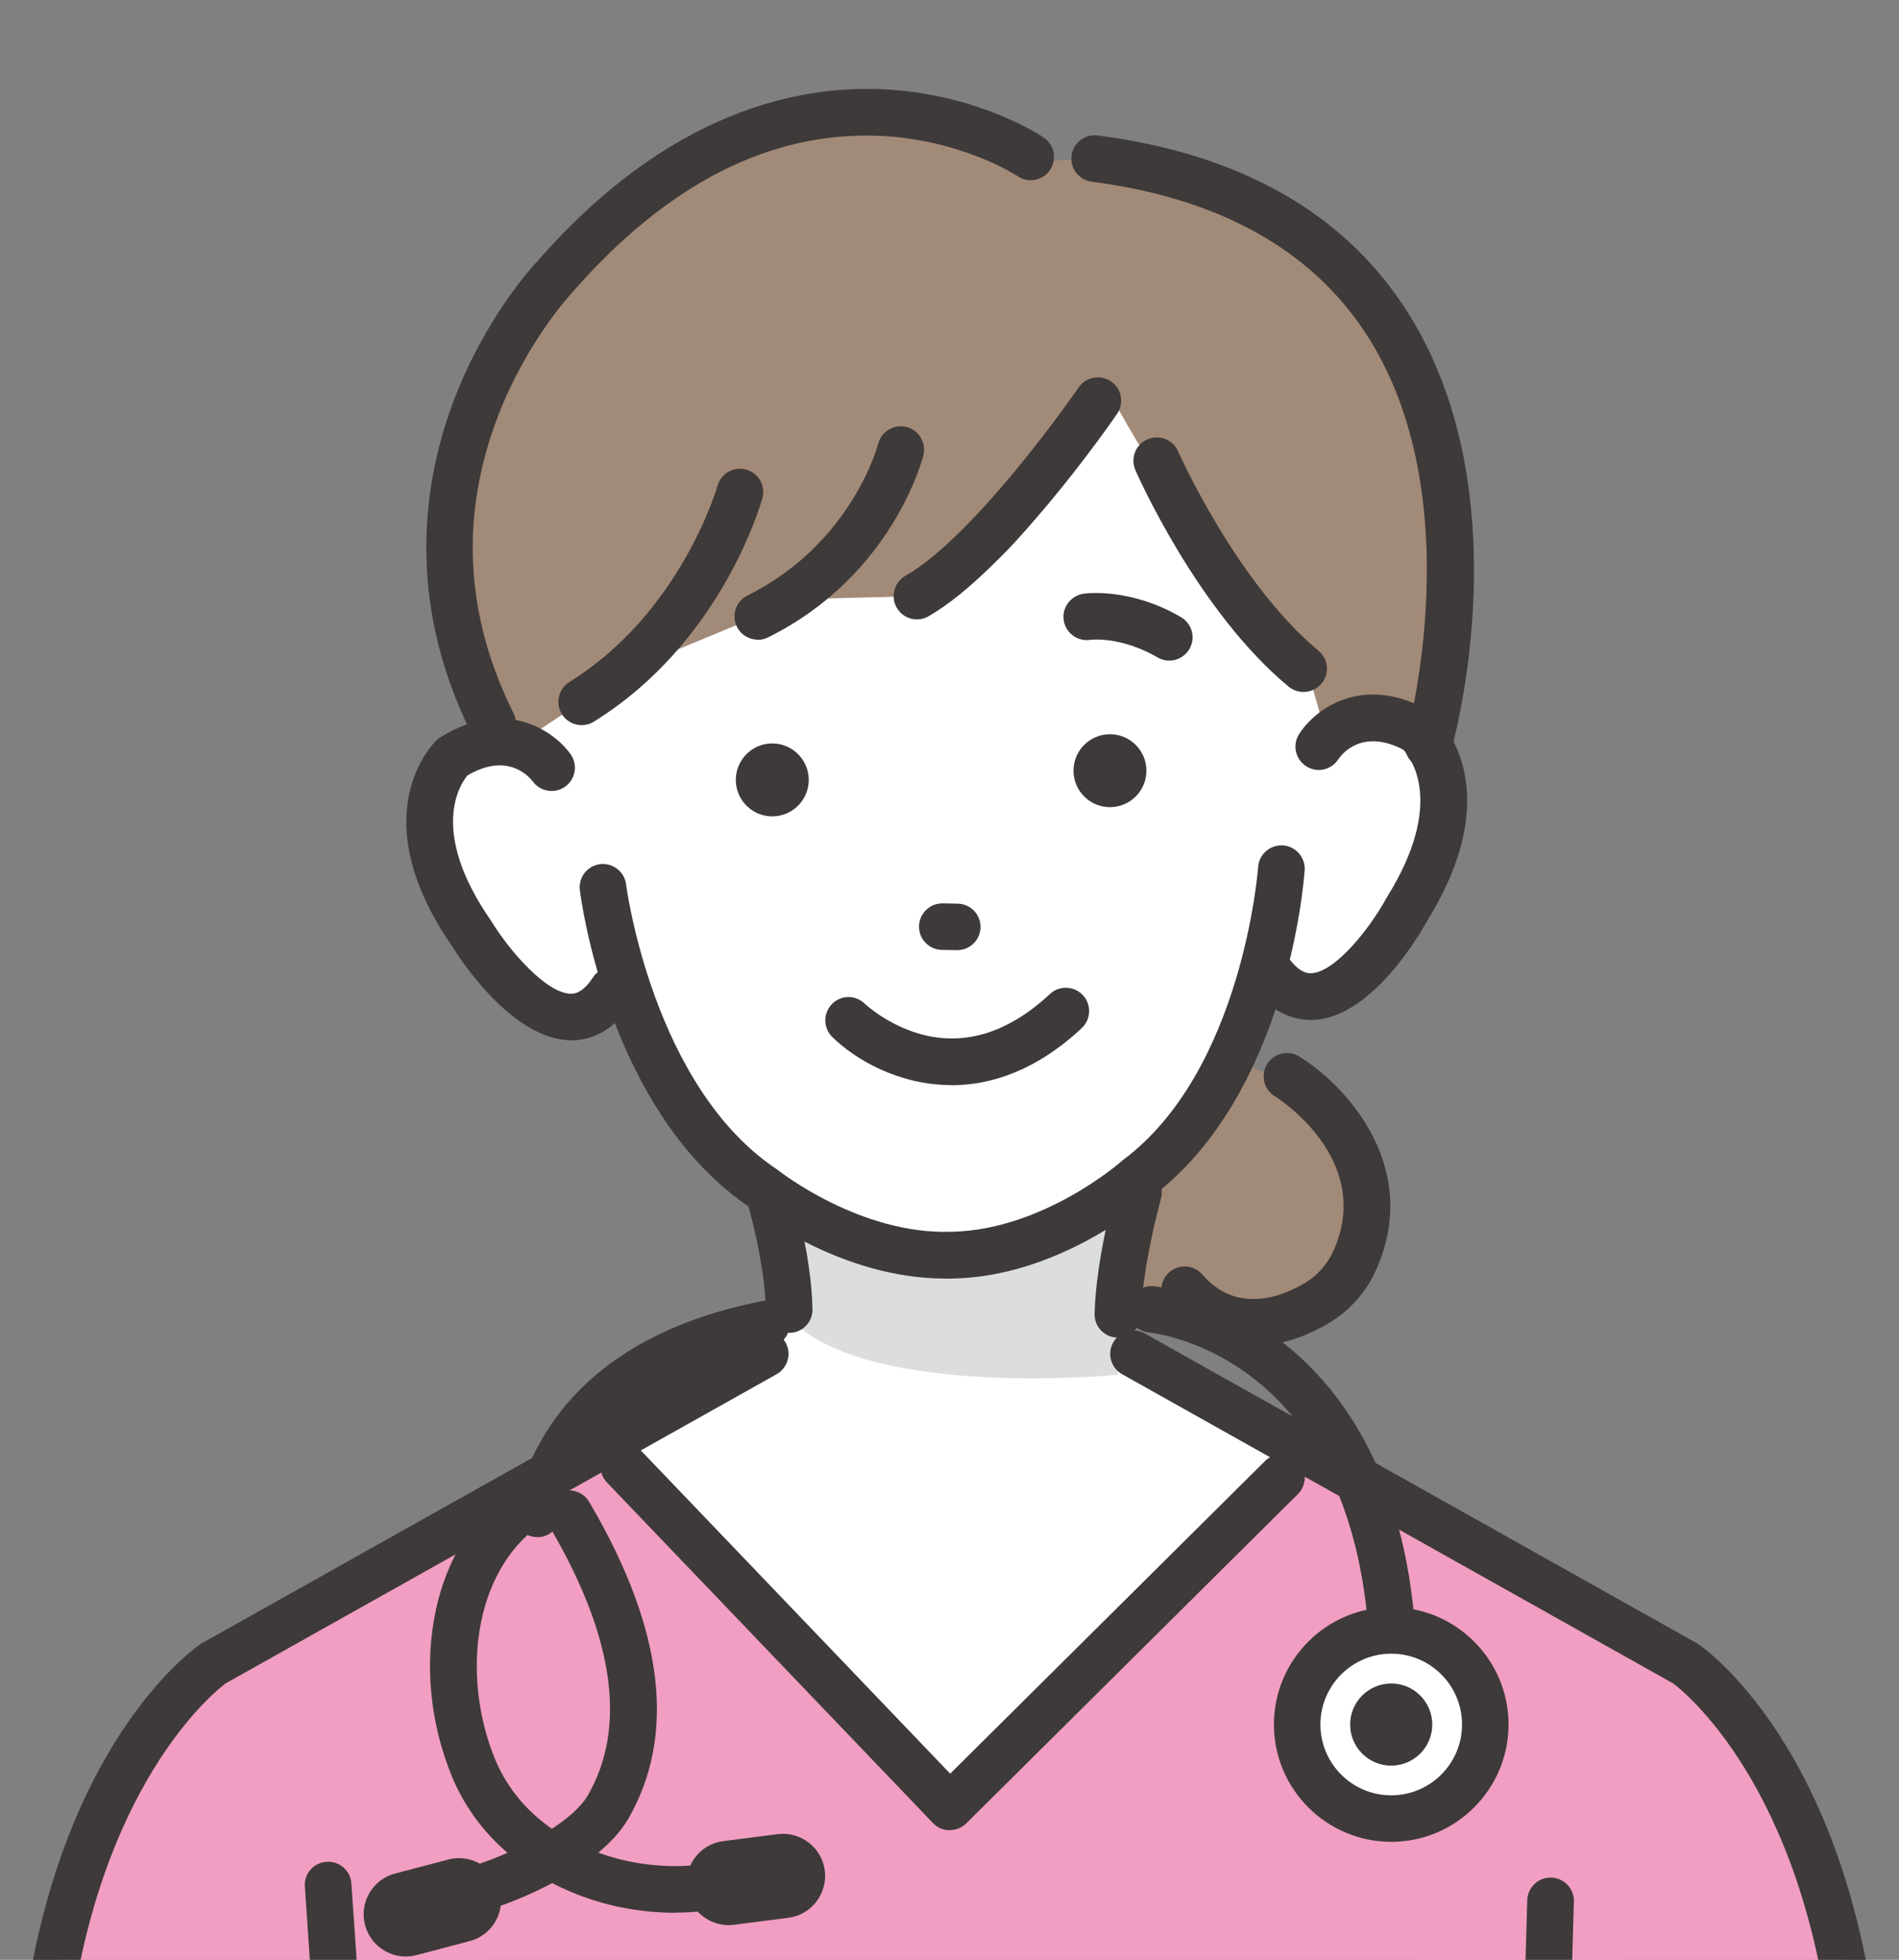
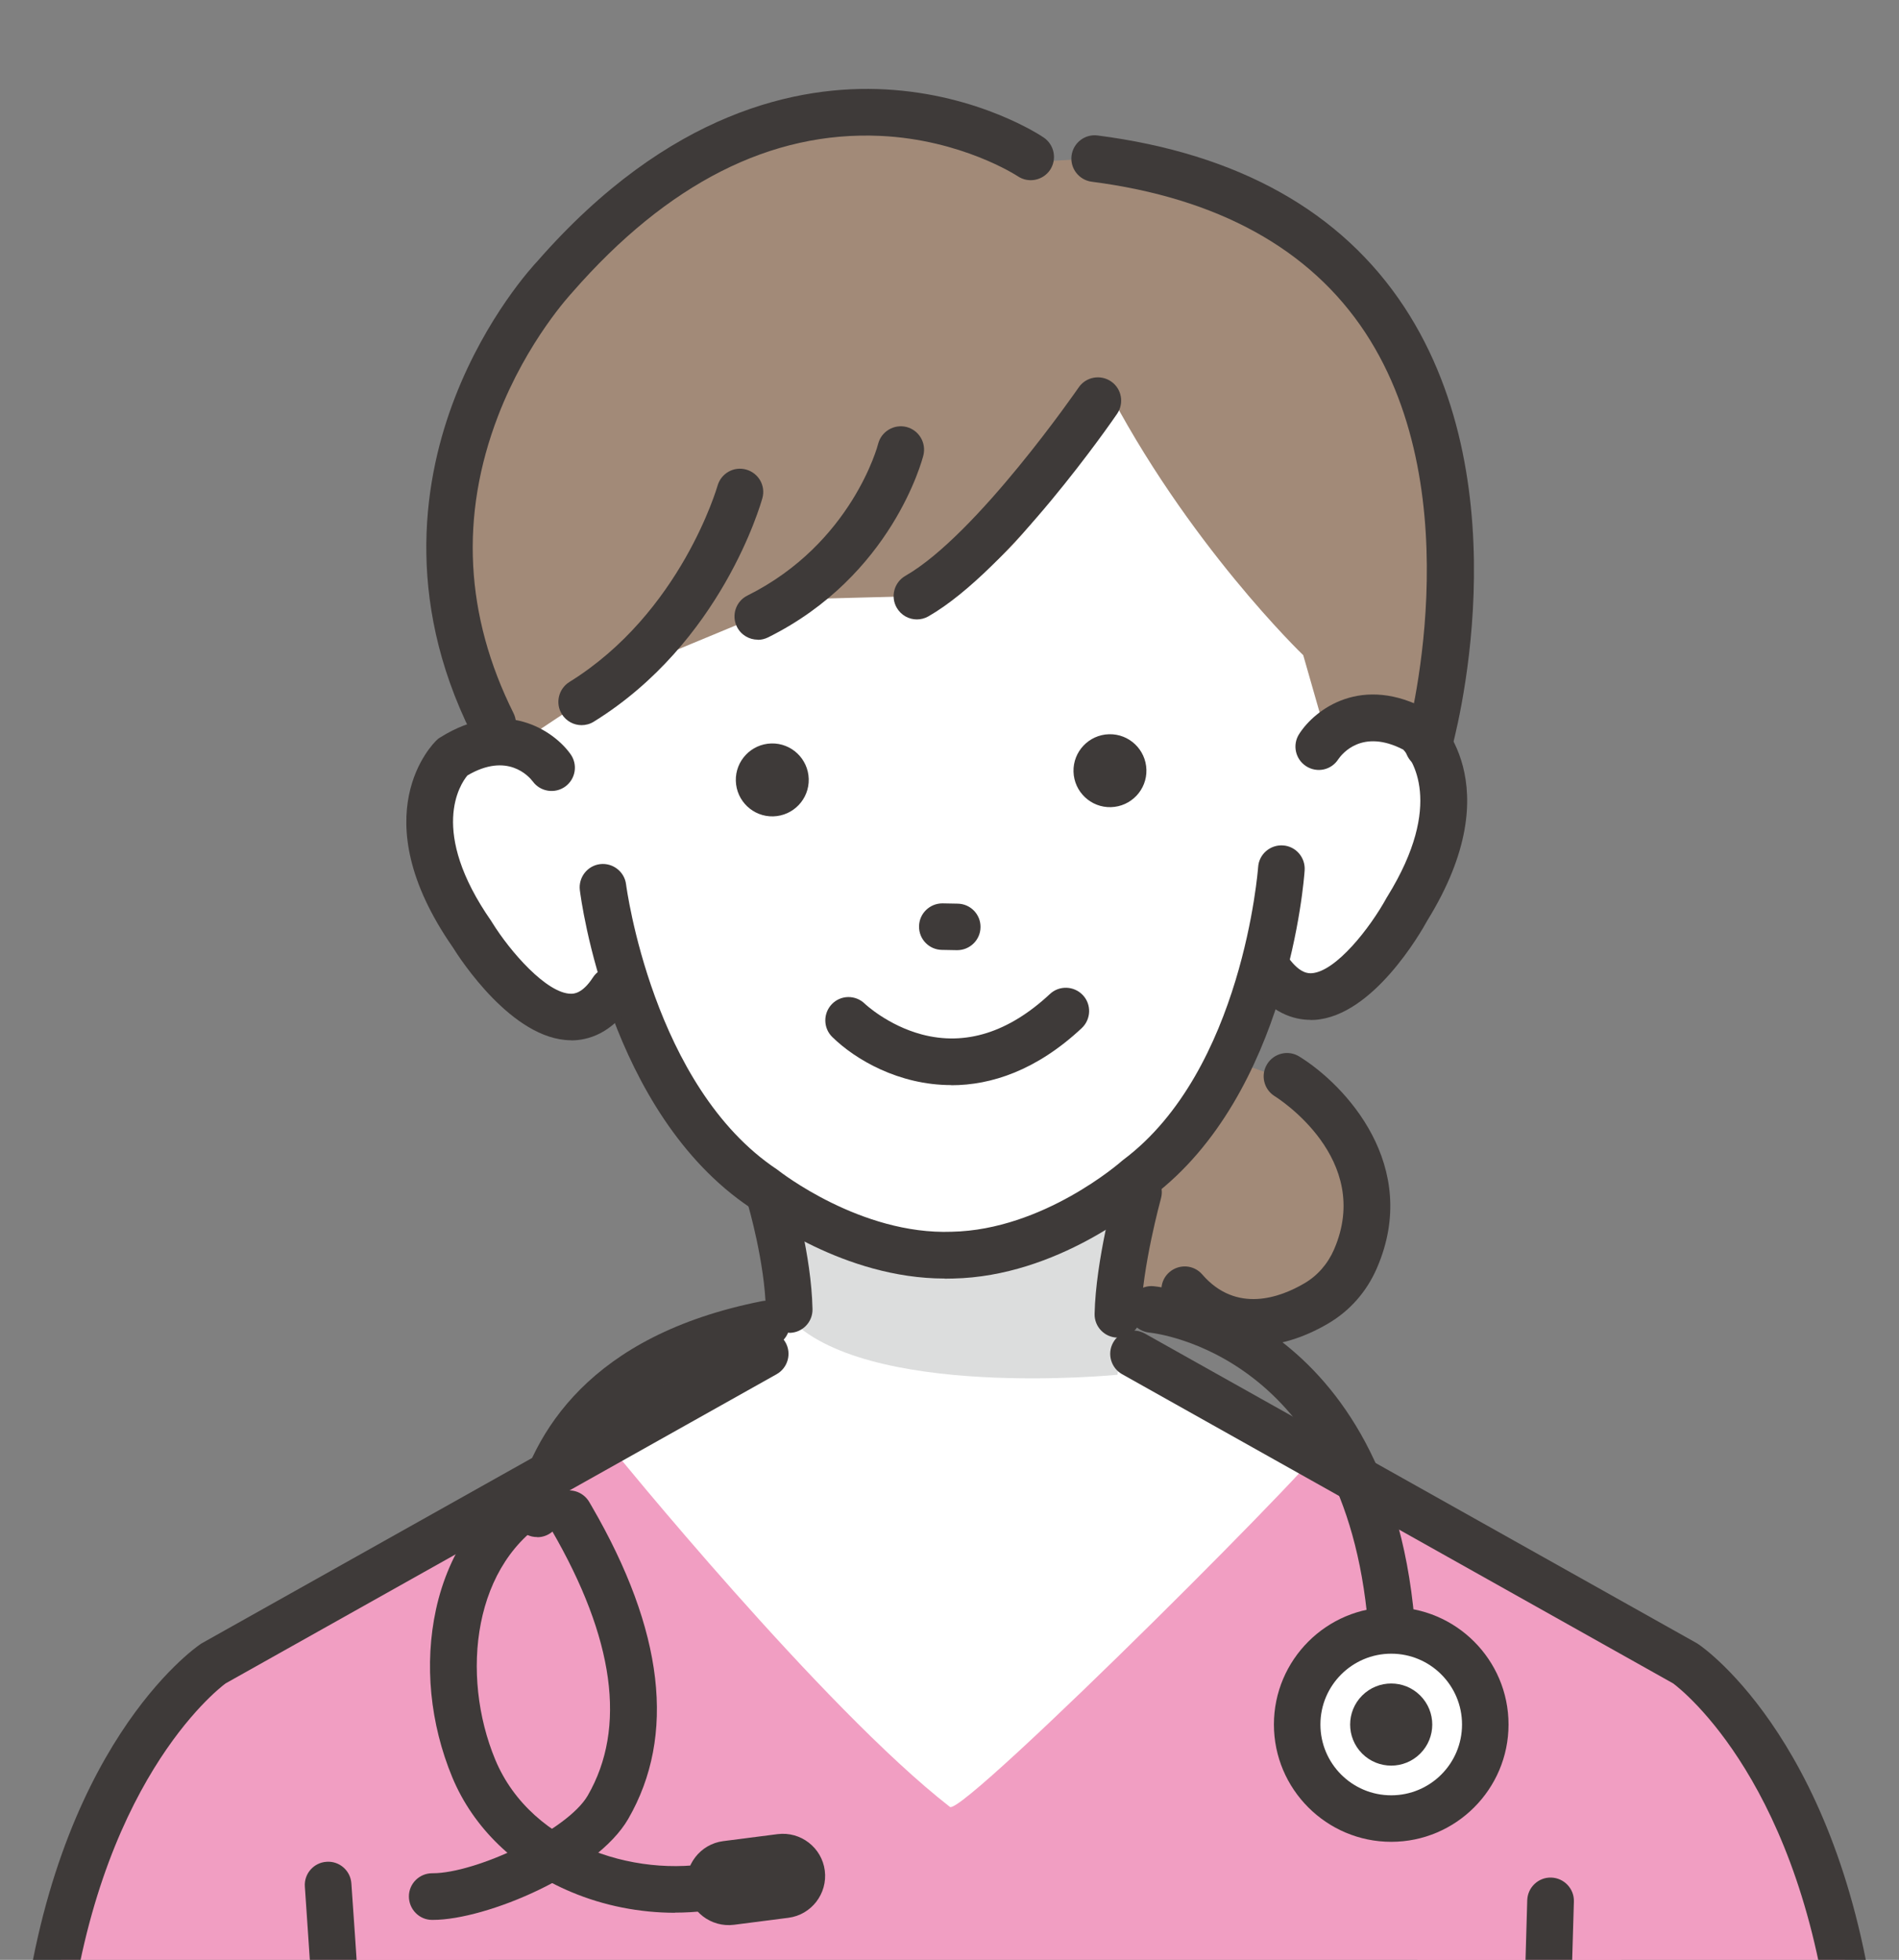
<svg xmlns="http://www.w3.org/2000/svg" id="_レイヤー_2" data-name="レイヤー 2" viewBox="0 0 135.98 140.32">
  <rect x="0" y="0" width="135.98" height="140.32" fill="#808080" stroke="none" />
  <defs>
    <style>
      .cls-1 {
        fill: #3e3a39;
      }

      .cls-1, .cls-2, .cls-3, .cls-4, .cls-5, .cls-6 {
        stroke-width: 0px;
      }

      .cls-7 {
        clip-path: url(#clippath);
      }

      .cls-2 {
        fill: none;
      }

      .cls-3 {
        fill: #f19ec2;
      }

      .cls-4 {
        fill: #a28a78;
      }

      .cls-5 {
        fill: #dcdddd;
      }

      .cls-6 {
        fill: #fff;
      }
    </style>
    <clipPath id="clippath">
      <rect class="cls-2" width="135.98" height="140.32" />
    </clipPath>
  </defs>
  <g id="_レイヤー_1-2" data-name="レイヤー 1">
    <g class="cls-7">
      <polygon class="cls-3" points="28.44 165.18 35.54 165.32 33.42 189.82 33.93 192.35 32.38 201.86 30.71 221.03 113.16 221.03 111.74 203.5 112.81 165.91 118.98 117.92 86.77 98.68 47.41 99.88 17.72 117.65 24.36 145.99 24.9 157.82 26.84 157.24 28.44 165.18" />
      <path class="cls-4" d="M77.83,81.85s-5.69,19.73,18.51,10.11c0,0,5.13-10.6-2.61-14.07l-6.78-2.43-9.13,6.4Z" />
      <path class="cls-6" d="M38.76,33.29s-2.07,16.84.75,21.66c0,0-7.56-5.21-8.72,4.17,0,0,1.67,17.41,13.45,12.68,0,0,7.67,18.72,23.97,18.05,0,0,18.53-1.83,22.35-20.86,0,0,5.37,6.85,10.54-4.48,0,0,9.44-14.16-4.96-12.4l.94-17.43-19.79-13.67-26.61-.98-11.92,13.26Z" />
      <path class="cls-4" d="M79.05,27.34s-2.73,10.45-11.04,15.28l-10.8.28-11.98,4.97-7.9,5.24s-9.56-13.23-1.77-25.14c0,0,13.04-26.77,38.19-16.37l4.62-.25s19.17-2.61,23.59,17.33c.29,1.29,1.4,7.58,1.41,8.9.02,7.57.11,12.62-1.9,14.73l-6.47.47-1.68-5.87s-8.38-8.04-14.28-19.58Z" />
      <path class="cls-3" d="M20.52,115.84s-14.46,6.94-15.67,21.16L0,169.91s22.37,5.03,34.98,1.93v-44.38l-14.45-11.62Z" />
      <path class="cls-3" d="M115.95,115.84s14.46,6.94,15.67,21.16l4.85,32.91s-22.37,5.03-34.98,1.93v-44.38l14.45-11.62Z" />
      <path class="cls-6" d="M56.51,86.39l-.59,10.63-12.03,6.77s15.01,18.49,24.13,25.58c.94.73,29.18-27.58,26.66-25.97-.91.59-14.37-7.5-14.37-7.5l-.07-12.17-23.72,2.66Z" />
      <path class="cls-5" d="M56.41,88.16s11.5,7,22.47-.26l2.47-1.5-1.33,12.03s-18.2,1.81-23.61-4.17v-6.1Z" />
      <path class="cls-1" d="M56.51,95.42c-.91,0-1.65-.72-1.67-1.63-.07-3.4-1.27-7.5-1.28-7.54-.26-.88.24-1.81,1.13-2.07.88-.26,1.81.24,2.07,1.13.05.18,1.34,4.57,1.42,8.42.02.92-.71,1.68-1.63,1.7-.01,0-.02,0-.04,0Z" />
      <path class="cls-1" d="M80.05,95.77s-.02,0-.04,0c-.92-.02-1.65-.78-1.63-1.7.08-3.84,1.48-8.93,1.54-9.15.25-.89,1.16-1.41,2.05-1.16.89.25,1.41,1.16,1.16,2.05-.01.05-1.35,4.91-1.42,8.33-.02.91-.76,1.63-1.67,1.63Z" />
      <path class="cls-1" d="M67.64,91.54c-7.19,0-13.2-4.51-13.91-5.07-10.14-6.8-12.13-22.09-12.21-22.74-.11-.91.54-1.75,1.45-1.86.91-.11,1.75.54,1.86,1.45.02.14,1.9,14.49,10.81,20.41l.12.09c.06.04,5.86,4.61,12.39,4.37,6.56-.13,12.11-5,12.16-5.05l.11-.09c8.57-6.4,9.66-20.83,9.67-20.97.06-.92.86-1.61,1.78-1.55.92.06,1.61.86,1.55,1.78-.04.65-1.19,16.03-10.95,23.38-.7.61-6.75,5.7-14.23,5.85-.2,0-.4.01-.6.01Z" />
      <path class="cls-1" d="M40.91,74.48s-.04,0-.06,0c-4.17-.05-7.9-5.81-8.43-6.66-6.59-9.49-1.39-14.6-1.16-14.82l.12-.11.14-.09c4.62-2.9,8.13-.49,9.33,1.19.54.75.37,1.79-.38,2.33-.74.53-1.78.37-2.32-.37-.29-.38-1.83-2.11-4.68-.43-.5.6-2.8,3.96,1.71,10.43l.05.08c1.3,2.11,3.92,5.1,5.65,5.12.2,0,.82,0,1.58-1.17.5-.77,1.54-.99,2.31-.49.77.5.99,1.54.49,2.31-1.44,2.21-3.16,2.69-4.37,2.69Z" />
      <path class="cls-1" d="M93.85,73.02c-1.19,0-2.8-.46-4.26-2.45-.54-.74-.38-1.79.36-2.33.74-.54,1.79-.38,2.33.36.83,1.13,1.44,1.09,1.65,1.08,1.73-.12,4.18-3.24,5.37-5.42l.05-.08c4.12-6.66,1.7-9.9,1.13-10.51-2.94-1.52-4.38.3-4.65.69-.5.78-1.52,1-2.3.5-.78-.5-1-1.54-.5-2.31,1.11-1.74,4.48-4.34,9.25-1.7l.15.08.13.11c.24.2,5.72,5.03-.35,14.86-.48.88-3.89,6.83-8.05,7.12-.1,0-.2.01-.31.01Z" />
-       <path class="cls-1" d="M83.73,47.3c-.29,0-.58-.07-.84-.23-2.61-1.52-4.74-1.27-4.83-1.26-.91.14-1.75-.49-1.89-1.4-.14-.91.5-1.76,1.41-1.9.13-.02,3.32-.47,6.99,1.68.8.46,1.06,1.49.6,2.28-.31.53-.87.83-1.44.83Z" />
      <path class="cls-1" d="M68.54,68.03s-.02,0-.03,0l-1.06-.02c-.92-.01-1.66-.77-1.64-1.69.01-.91.76-1.64,1.67-1.64,0,0,.02,0,.03,0l1.06.02c.92.01,1.66.77,1.64,1.69-.01.91-.76,1.64-1.67,1.64Z" />
      <path class="cls-1" d="M79.55,57.79h0c-1.44.04-2.64-1.1-2.68-2.54h0c-.04-1.44,1.1-2.64,2.54-2.68h0c1.44-.04,2.64,1.1,2.68,2.54h0c.04,1.44-1.1,2.64-2.54,2.68Z" />
      <path class="cls-1" d="M55.37,58.45h0c-1.44.04-2.64-1.1-2.68-2.54h0c-.04-1.44,1.1-2.64,2.54-2.68h0c1.44-.04,2.64,1.1,2.68,2.54h0c.04,1.44-1.1,2.64-2.54,2.68Z" />
      <path class="cls-1" d="M102.27,55.05c-.15,0-.31-.02-.46-.07-.89-.25-1.4-1.18-1.14-2.06h0c.05-.17,4.82-17.36-2.91-29.11-3.95-5.99-10.54-9.63-19.59-10.8-.91-.12-1.56-.96-1.44-1.87.12-.91.95-1.56,1.87-1.44,10.07,1.3,17.46,5.44,21.96,12.29,8.57,13.05,3.54,31.09,3.33,31.85-.21.73-.88,1.21-1.6,1.21Z" />
      <path class="cls-1" d="M35.26,53.46c-.61,0-1.2-.34-1.49-.92-4.9-9.84-3.35-18.53-1.19-24.09,2.24-5.77,5.54-9.37,5.92-9.77,9.41-10.75,18.72-12.61,24.88-12.28,6.73.36,11.18,3.32,11.36,3.45.76.52.96,1.55.45,2.32-.52.76-1.55.96-2.31.45-.09-.06-4.03-2.62-9.84-2.89-7.83-.36-15.24,3.4-22.04,11.18l-.05.06s-3.21,3.41-5.29,8.82c-2.74,7.14-2.37,14.29,1.11,21.27.41.82.08,1.83-.75,2.24-.24.12-.49.18-.74.18Z" />
      <path class="cls-1" d="M68.12,77.69c-3.76,0-6.88-1.83-8.52-3.44-.66-.64-.67-1.7-.03-2.36.64-.66,1.69-.67,2.35-.03.04.04,1.65,1.55,4.07,2.2,3.14.84,6.24-.14,9.19-2.89.67-.63,1.73-.59,2.36.08.63.67.59,1.73-.08,2.36-3.24,3.03-6.48,4.09-9.34,4.09Z" />
      <path class="cls-1" d="M25.59,174.67s-.03,0-.05,0c-12.77-.36-25.65-2.2-25.78-2.21-.9-.13-1.53-.96-1.42-1.86l3.18-24.81c2.31-20.7,12.38-27.76,12.8-28.05.04-.03.08-.05.12-.08l39.54-22.18c.8-.45,1.82-.16,2.27.64.45.8.16,1.82-.64,2.27l-39.46,22.14c-.67.5-9.27,7.26-11.32,25.66l-2.97,23.19c3.83.5,13.84,1.68,23.77,1.96.92.03,1.65.79,1.62,1.71-.03.91-.77,1.62-1.67,1.62Z" />
      <path class="cls-1" d="M110.39,174.67c-.9,0-1.64-.72-1.67-1.62-.03-.92.7-1.69,1.62-1.71,9.93-.28,19.94-1.47,23.77-1.96l-2.97-23.17c-2.05-18.39-10.62-25.15-11.33-25.68l-39.46-22.14c-.8-.45-1.09-1.47-.64-2.27.45-.8,1.47-1.09,2.27-.64l39.54,22.18s.08.05.12.08c.43.29,10.49,7.35,12.81,28.08l3.17,24.79c.12.9-.52,1.73-1.42,1.86-.13.02-13.01,1.86-25.78,2.21-.02,0-.03,0-.05,0Z" />
      <path class="cls-1" d="M25.34,169.19c-.9,0-1.64-.72-1.67-1.62-.27-10.28-1.83-32.26-1.84-32.49-.07-.92.63-1.72,1.55-1.78.92-.07,1.72.63,1.78,1.55.02.22,1.58,22.28,1.85,32.63.02.92-.7,1.69-1.62,1.71-.02,0-.03,0-.05,0Z" />
      <path class="cls-1" d="M110.13,169.19s-.03,0-.05,0c-.92-.02-1.65-.79-1.62-1.71.28-10.32.9-31.22.9-31.43.03-.92.8-1.65,1.72-1.62.92.03,1.65.8,1.62,1.72,0,.21-.63,21.1-.9,31.42-.02.91-.77,1.62-1.67,1.62Z" />
      <path class="cls-1" d="M65.66,44.35c-.58,0-1.14-.3-1.45-.84-.46-.8-.18-1.82.62-2.28,5.13-2.94,12.34-13.39,12.41-13.49.52-.76,1.56-.95,2.32-.43.76.52.95,1.56.43,2.32-.31.46-7.72,11.18-13.51,14.5-.26.15-.55.22-.83.22Z" />
      <path class="cls-1" d="M54.26,45.8c-.61,0-1.2-.34-1.49-.92-.41-.82-.08-1.83.75-2.24,7.49-3.73,9.35-10.79,9.36-10.86.23-.89,1.13-1.43,2.03-1.21.89.23,1.43,1.13,1.21,2.03-.09.35-2.26,8.63-11.11,13.03-.24.12-.49.18-.74.18Z" />
      <path class="cls-1" d="M41.65,51.92c-.56,0-1.1-.28-1.42-.79-.48-.78-.24-1.81.54-2.3,7.99-4.95,10.58-13.96,10.61-14.05.25-.89,1.17-1.41,2.05-1.16.89.25,1.41,1.16,1.16,2.05-.12.42-2.93,10.34-12.07,16-.27.17-.58.25-.88.25Z" />
-       <path class="cls-1" d="M93.33,49.54c-.38,0-.75-.13-1.06-.38-6.49-5.38-10.79-15.09-10.97-15.5-.37-.84.01-1.83.86-2.2.85-.37,1.83.01,2.2.86.06.13,4.19,9.4,10.05,14.27.71.59.81,1.64.22,2.35-.33.4-.81.6-1.28.6Z" />
      <path class="cls-1" d="M89.74,96.35c-2.34,0-4.49-.98-6.17-2.92-.6-.7-.53-1.75.17-2.35.7-.6,1.75-.53,2.35.17,2.46,2.84,5.63,1.62,7.3.64.95-.55,1.69-1.4,2.14-2.44,2.8-6.47-3.97-10.79-4.26-10.97-.78-.49-1.02-1.52-.53-2.3.49-.78,1.51-1.02,2.29-.54,3.31,2.04,8.73,7.83,5.57,15.14-.73,1.7-1.95,3.08-3.51,3.99-1.81,1.06-3.63,1.59-5.34,1.59Z" />
-       <path class="cls-1" d="M68.01,131.04s-.01,0-.02,0c-.45,0-.87-.19-1.18-.51l-23.35-24.39c-.64-.67-.61-1.72.05-2.36.67-.64,1.72-.61,2.36.05l22.17,23.16,22.54-22.38c.65-.65,1.71-.65,2.36,0,.65.65.65,1.71,0,2.36l-23.75,23.58c-.31.31-.74.48-1.18.48Z" />
      <path class="cls-1" d="M38.47,110.05c-.13,0-.25-.01-.38-.04-.9-.21-1.45-1.11-1.24-2.01,1.28-5.42,5.38-12.4,17.71-14.84.9-.18,1.78.41,1.96,1.31.18.9-.41,1.78-1.31,1.96-10.58,2.1-14.06,7.87-15.11,12.34-.18.77-.87,1.29-1.62,1.29Z" />
      <path class="cls-1" d="M30.98,137.46s-.02,0-.04,0c-.92,0-1.66-.76-1.66-1.68,0-.92.75-1.66,1.67-1.66.01,0,.02,0,.04,0,3.05,0,9.63-3.03,11.1-5.57,2.79-4.84,1.91-11.24-2.6-19.01l-.19-.33c-.46-.8-.18-1.82.62-2.28.8-.46,1.82-.18,2.28.62l.18.31c5.16,8.89,6.04,16.41,2.61,22.36-2.27,3.94-10.19,7.24-13.99,7.24Z" />
      <path class="cls-1" d="M48.34,136.95c-2.53,0-5.09-.5-7.42-1.48-4-1.67-7.02-4.59-8.53-8.21-1.6-3.86-2.02-8.13-1.17-12.03.93-4.26,3.34-7.66,6.78-9.58.81-.45,1.82-.16,2.27.65.45.81.16,1.82-.65,2.27-5.79,3.21-6.66,11.38-4.16,17.41,2.63,6.33,10.57,8.67,16.42,7.21.89-.22,1.8.32,2.02,1.21.22.89-.32,1.8-1.21,2.02-1.4.35-2.88.52-4.36.52Z" />
      <path class="cls-1" d="M99.62,117.86c-.86,0-1.59-.66-1.66-1.53-1.66-19.29-15.09-20.86-15.66-20.92-.91-.09-1.59-.91-1.5-1.82.09-.91.9-1.59,1.81-1.5.18.02,4.35.43,8.74,3.65,3.99,2.92,8.95,8.82,9.94,20.31.08.92-.6,1.73-1.52,1.81-.05,0-.1,0-.15,0Z" />
      <g>
        <circle class="cls-6" cx="99.62" cy="123.47" r="6.73" />
        <path class="cls-1" d="M99.62,131.87c-4.63,0-8.4-3.77-8.4-8.4s3.77-8.4,8.4-8.4,8.4,3.77,8.4,8.4-3.77,8.4-8.4,8.4ZM99.62,118.4c-2.79,0-5.07,2.27-5.07,5.07s2.27,5.07,5.07,5.07,5.07-2.27,5.07-5.07-2.27-5.07-5.07-5.07Z" />
      </g>
      <circle class="cls-1" cx="99.62" cy="123.47" r="2.94" transform="translate(-58.13 106.61) rotate(-45)" />
-       <path class="cls-1" d="M33.63,138.98l-3.8,1c-1.61.43-3.27-.54-3.69-2.15h0c-.43-1.61.54-3.27,2.15-3.69l3.8-1c1.61-.43,3.27.54,3.69,2.15h0c.43,1.61-.54,3.27-2.15,3.69Z" />
      <path class="cls-1" d="M56.45,137.31l-3.89.5c-1.65.21-3.17-.96-3.38-2.61h0c-.21-1.65.96-3.17,2.61-3.38l3.89-.5c1.65-.21,3.17.96,3.38,2.61h0c.21,1.65-.96,3.17-2.61,3.38Z" />
    </g>
  </g>
</svg>